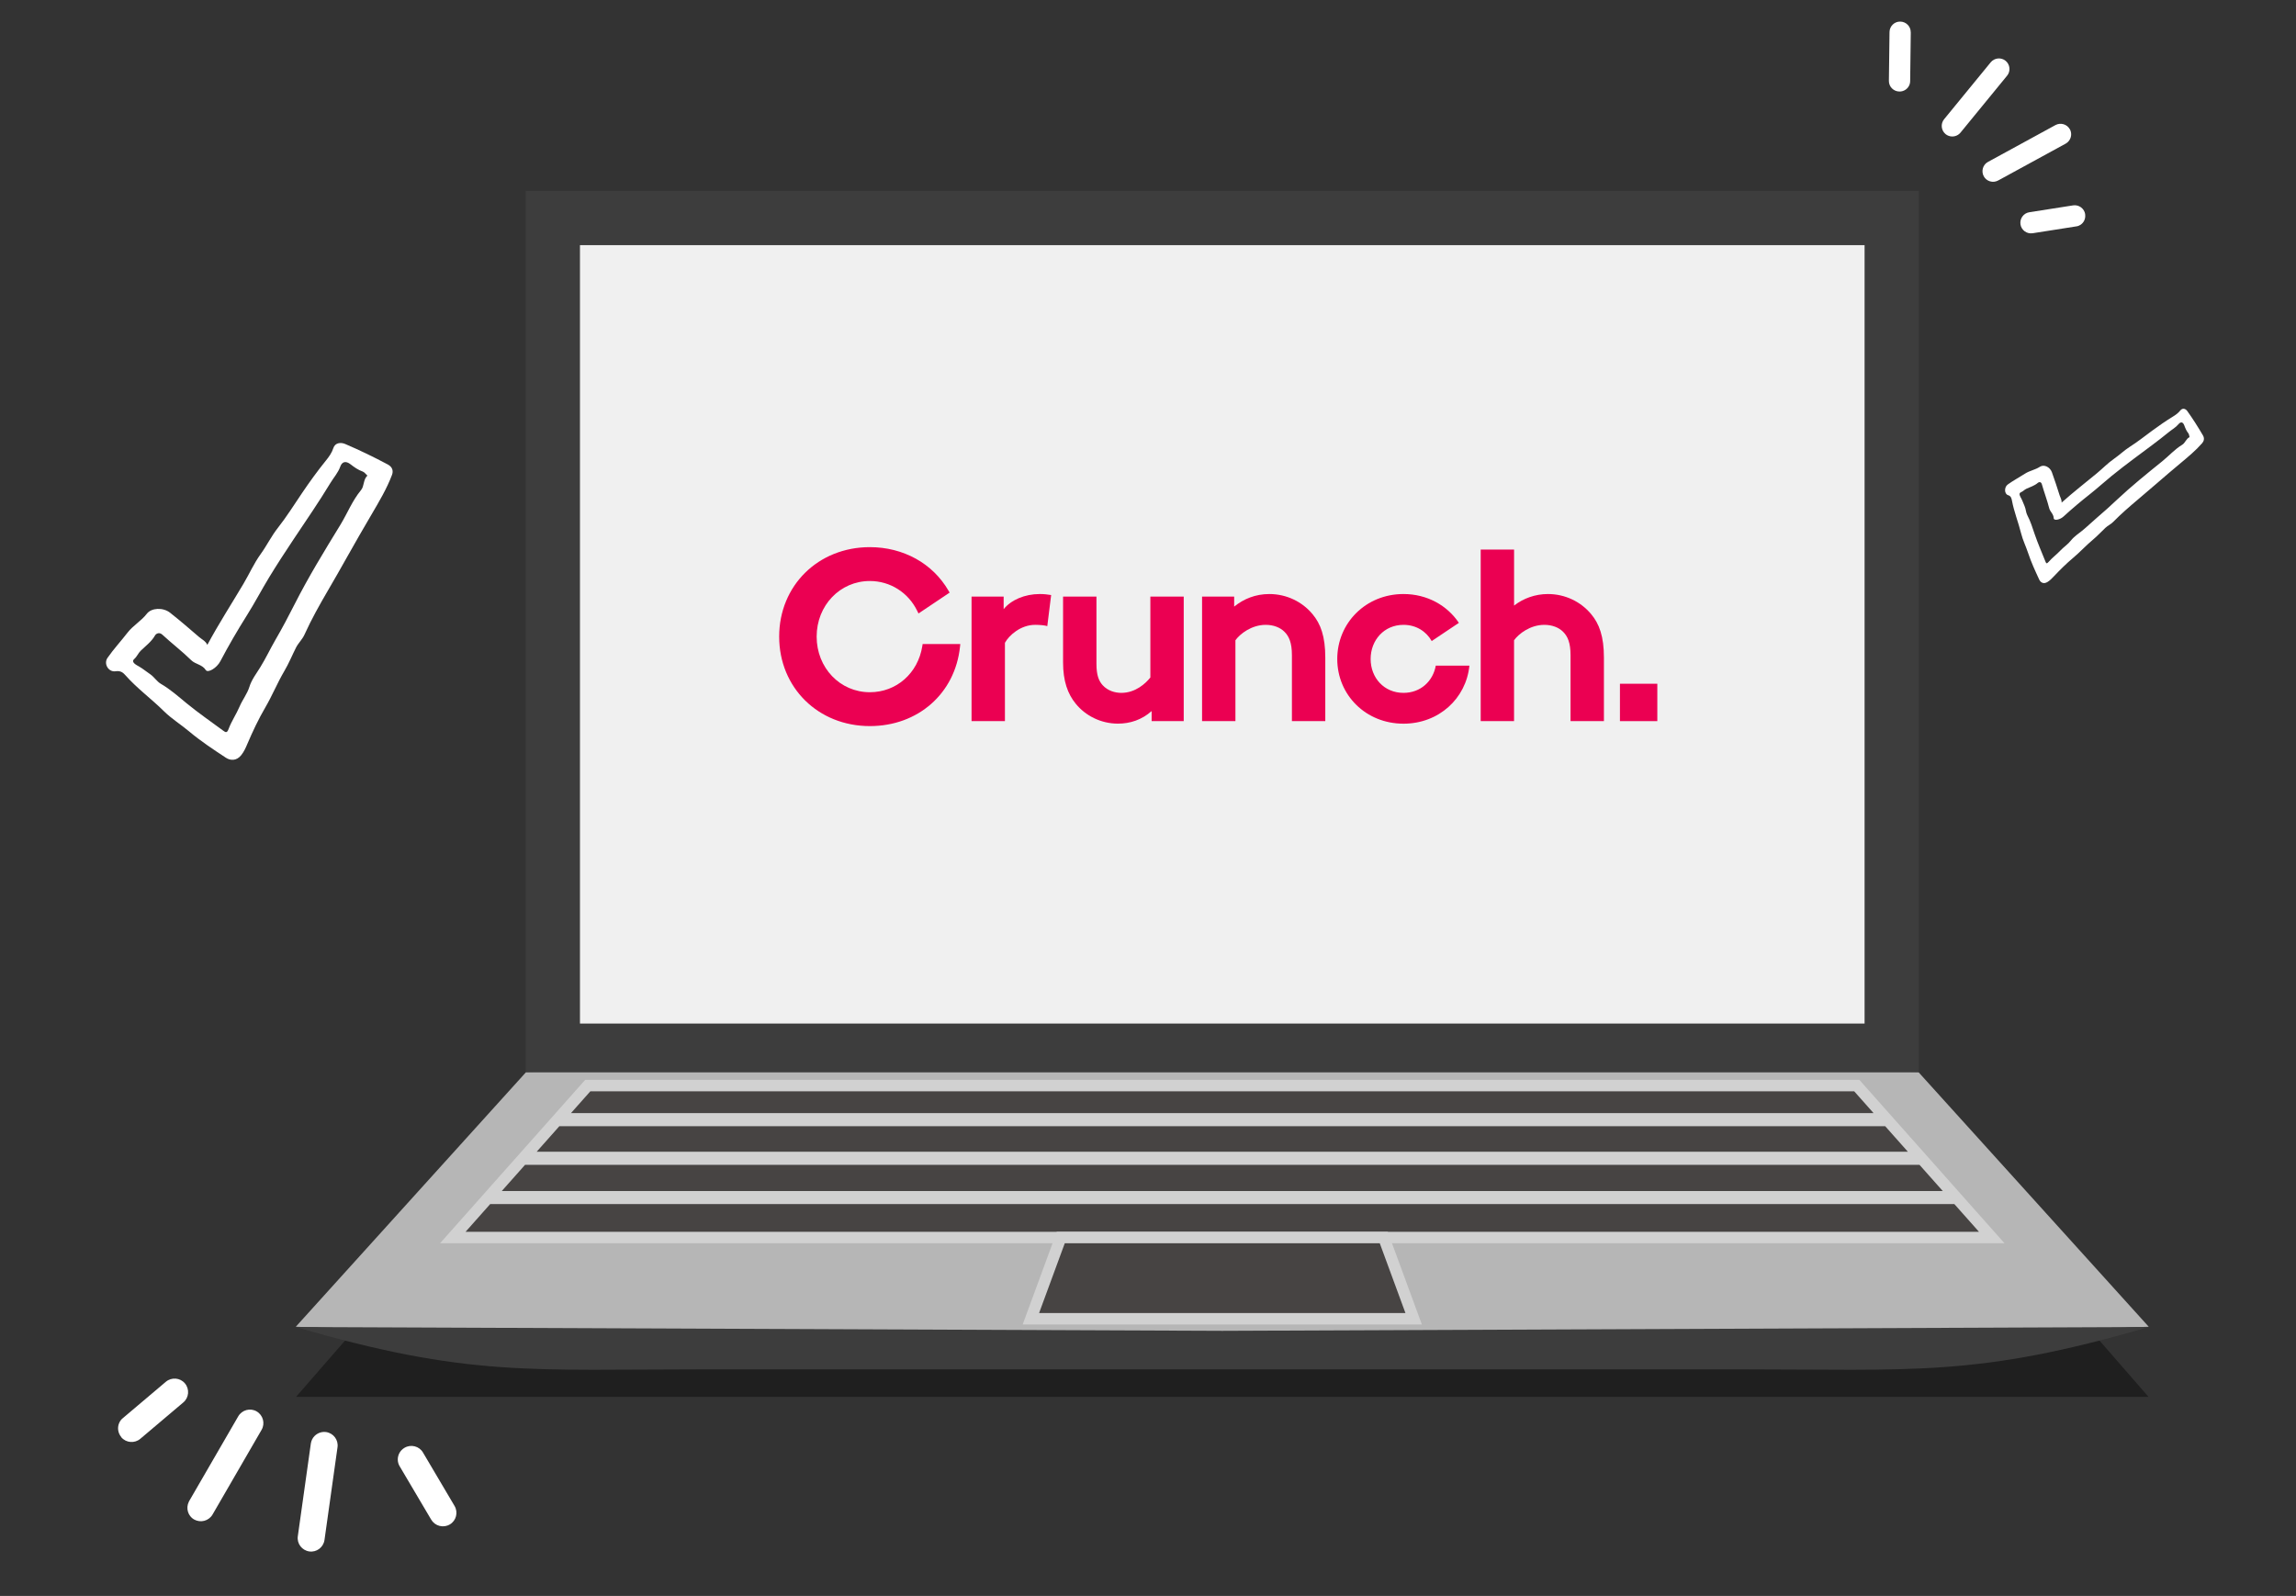
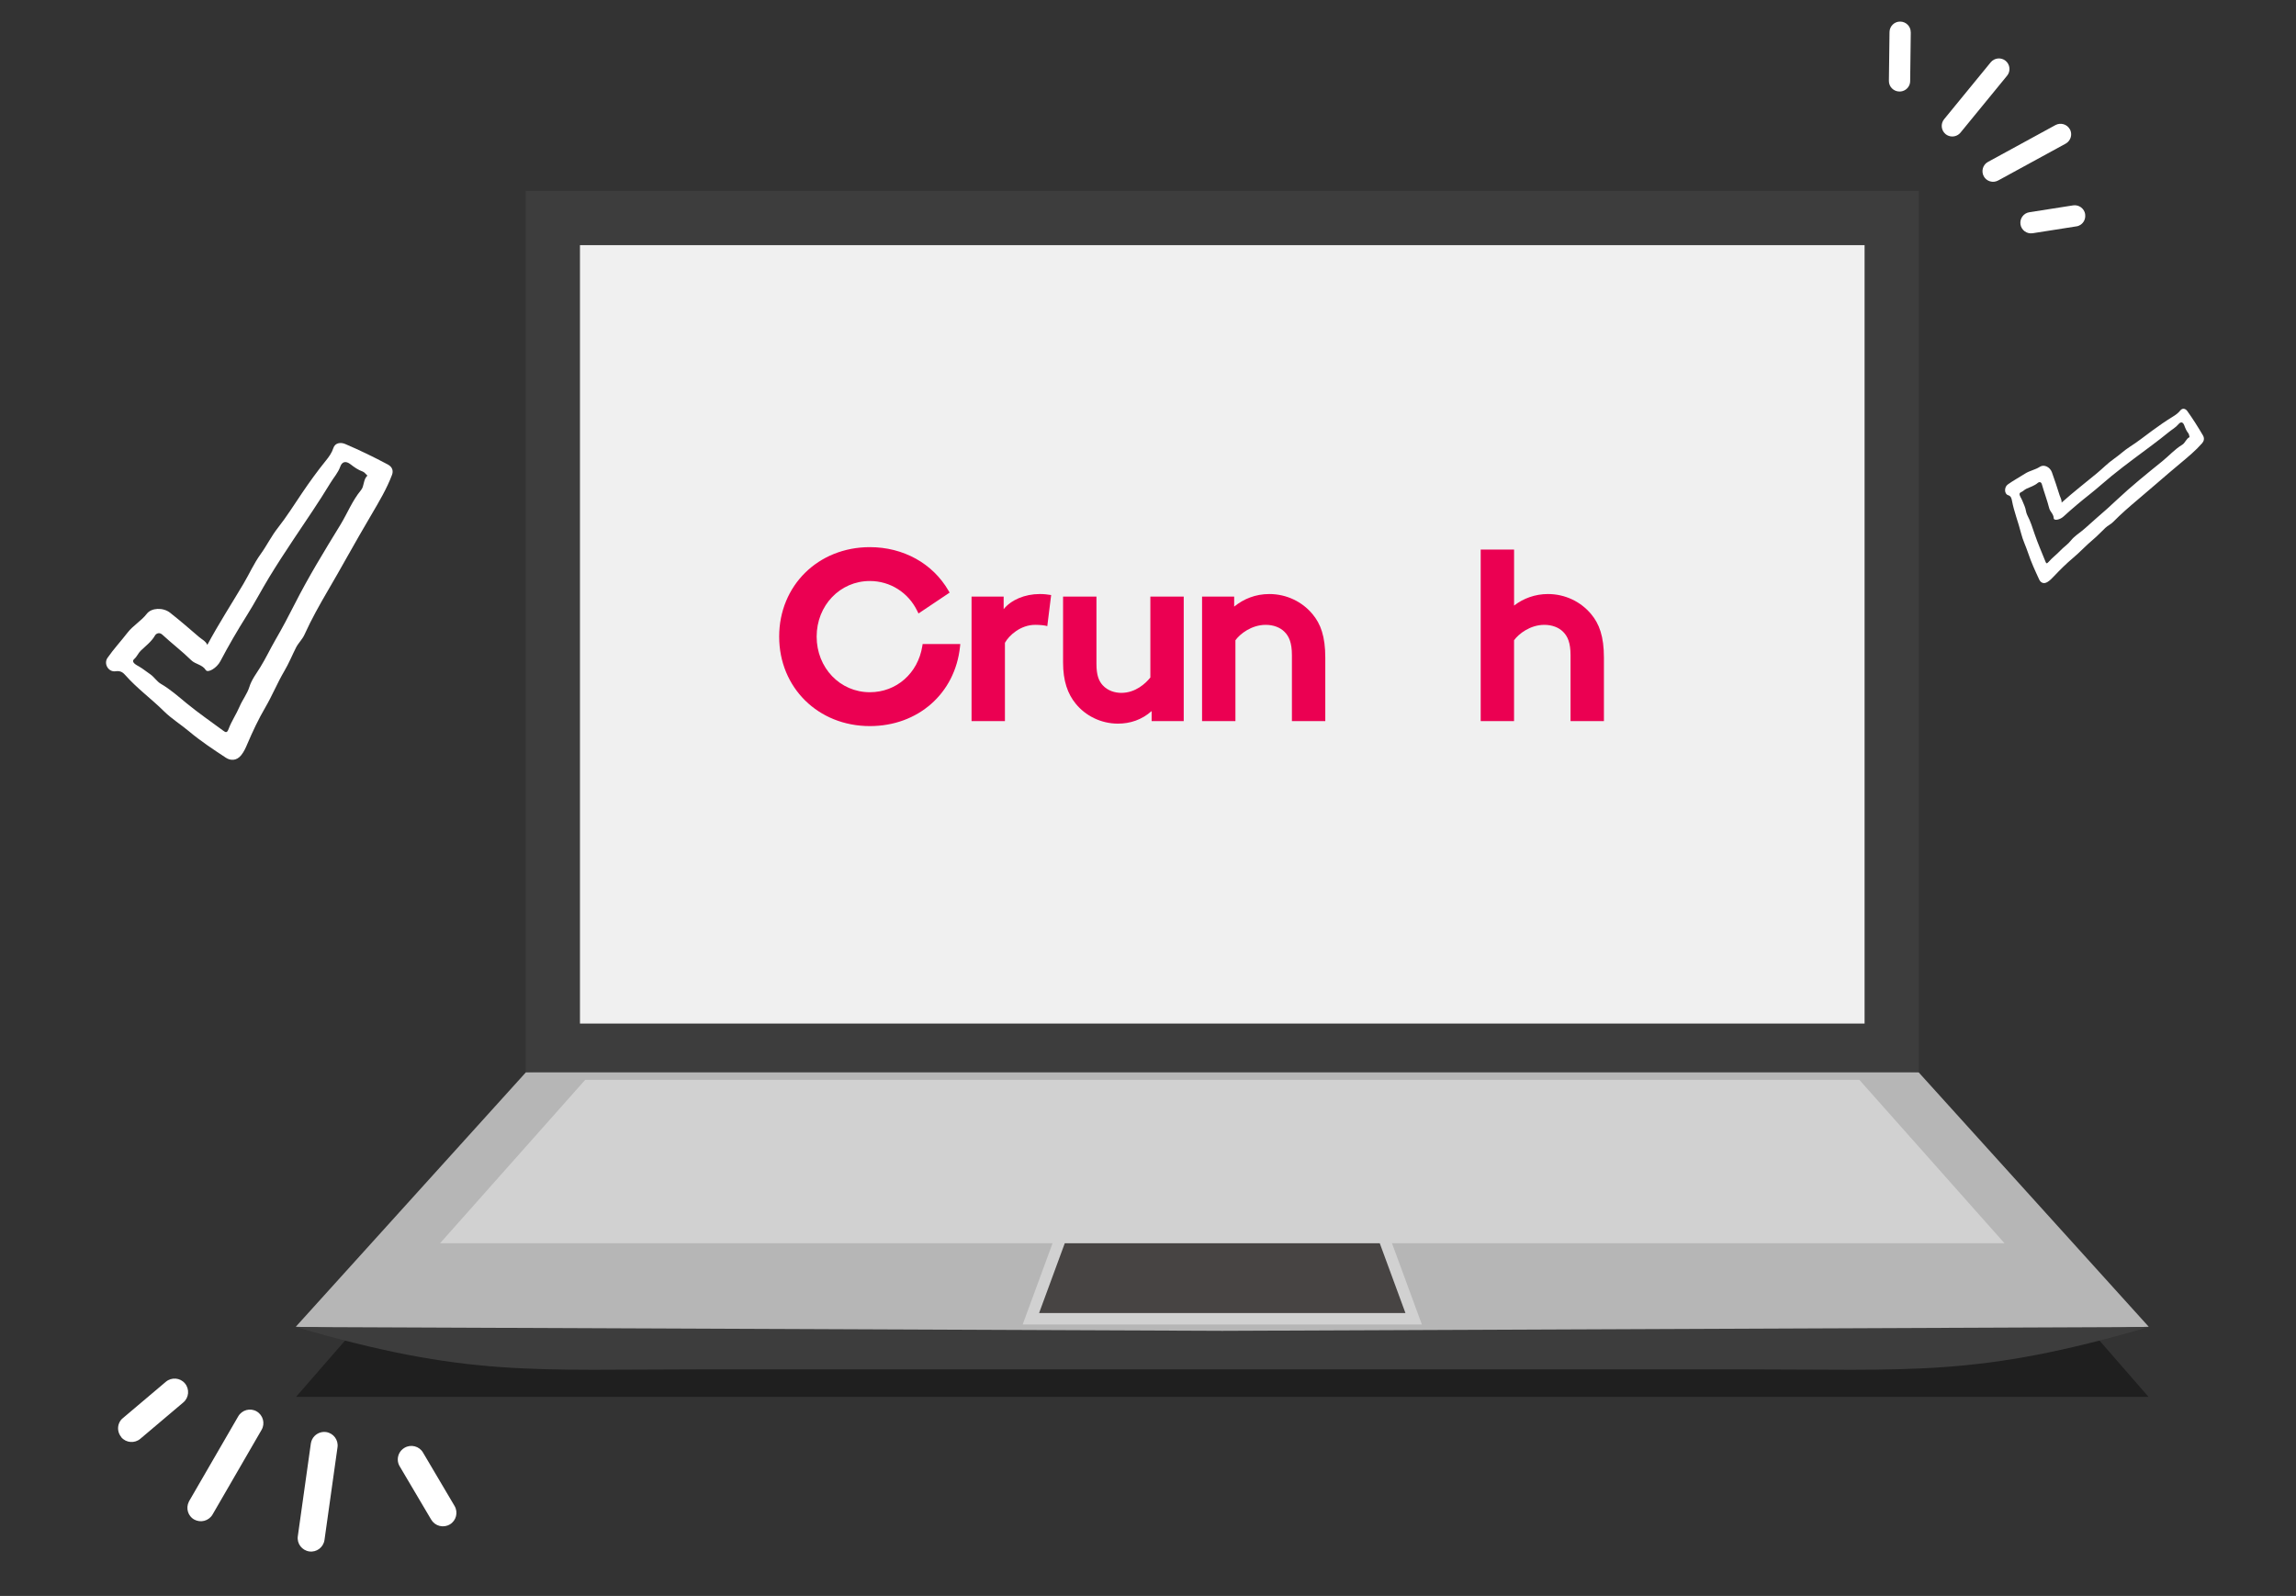
<svg xmlns="http://www.w3.org/2000/svg" width="269" height="187" viewBox="0 0 269 187" fill="none">
  <rect x="0" y="0" width="269" height="187" fill="#333333" stroke="none" />
  <g clip-path="url(#clip0_15279_205)">
    <path opacity="0.4" fill-rule="evenodd" clip-rule="evenodd" d="M143.203 154.781H243.975L251.718 163.673H143.203H34.688L42.431 154.781H143.203Z" fill="black" />
    <path fill-rule="evenodd" clip-rule="evenodd" d="M143.201 124.13L224.733 125.586L251.749 155.461L143.201 158.903L34.654 155.461L61.67 125.586L143.201 124.13Z" fill="#B6B6B6" />
    <path fill-rule="evenodd" clip-rule="evenodd" d="M143.201 155.938L34.654 155.489C54.821 161.377 62.074 160.451 83.025 160.451H143.201H203.378C224.328 160.451 231.582 161.377 251.748 155.489L143.201 155.938Z" fill="#3D3D3D" />
    <path fill-rule="evenodd" clip-rule="evenodd" d="M54.988 144.832H232.3L229.417 141.586H57.871L54.546 144.334L54.988 144.832ZM228.055 140.052L225.33 136.985H61.958L58.791 139.554L59.233 140.052H228.055ZM223.968 135.45L221.309 132.456H65.979L62.878 134.952L63.32 135.45H223.968ZM219.947 130.923L217.68 128.37H69.608L66.899 130.424L67.341 130.923H219.947Z" fill="#A1A1A1" />
    <path fill-rule="evenodd" clip-rule="evenodd" d="M63.91 131.767L68.563 126.528H217.842L234.848 145.677H51.557L63.91 131.767Z" fill="#D1D1D1" />
-     <path fill-rule="evenodd" clip-rule="evenodd" d="M54.546 144.334H231.858L228.974 141.088H57.429L54.546 144.334ZM227.612 139.554L224.888 136.486H61.516L58.791 139.554H227.612ZM223.526 134.952L220.867 131.958H65.536L62.878 134.952H223.526ZM219.505 130.424L217.237 127.871H69.166L66.898 130.424H219.505Z" fill="#474443" />
    <path fill-rule="evenodd" clip-rule="evenodd" d="M119.816 155.198L123.812 144.334H162.592L166.588 155.198H119.816Z" fill="#D1D1D1" />
    <path fill-rule="evenodd" clip-rule="evenodd" d="M121.741 153.854H164.662L161.654 145.677H124.749L121.741 153.854Z" fill="#474443" />
    <path fill-rule="evenodd" clip-rule="evenodd" d="M224.812 22.366H61.592V125.653H61.97H143.202H224.434H224.812V22.366Z" fill="#3D3D3D" />
    <path fill-rule="evenodd" clip-rule="evenodd" d="M67.95 119.932V28.724H218.455V119.932H67.95Z" fill="#F0F0F0" />
    <path d="M122.701 73.364C122.431 73.275 121.859 73.214 121.287 73.214C119.572 73.214 118.218 74.447 117.738 75.32V84.495H113.827V69.905H117.588V71.378C118.461 70.296 120.054 69.604 121.828 69.604C122.4 69.604 122.732 69.665 123.153 69.724L122.701 73.364Z" fill="#EB0052" />
    <path d="M138.686 69.904V84.492H134.925V83.318C133.782 84.342 132.398 84.791 130.986 84.791C128.972 84.791 127.167 83.859 126.023 82.445C125.091 81.301 124.55 79.797 124.55 77.632V69.904H128.461V77.785C128.461 79.108 128.732 79.772 129.183 80.282C129.786 80.944 130.628 81.186 131.379 81.186C133.033 81.186 134.236 80.073 134.777 79.381V69.904H138.688H138.686Z" fill="#EB0052" />
    <path d="M140.834 84.494V69.904H144.595V71.078C145.708 70.175 147.092 69.605 148.716 69.605C150.73 69.605 152.566 70.506 153.768 71.951C154.731 73.095 155.272 74.568 155.272 77.065V84.494H151.361V76.764C151.361 75.319 151.029 74.568 150.488 74.027C149.977 73.516 149.193 73.215 148.292 73.215C146.638 73.215 145.284 74.267 144.743 75.02V84.494H140.832H140.834Z" fill="#EB0052" />
    <path d="M177.39 84.494H173.479V64.395H177.39V70.958C178.472 70.116 179.856 69.605 181.36 69.605C183.374 69.605 185.21 70.506 186.412 71.951C187.375 73.095 187.916 74.568 187.916 77.065V84.494H184.005V76.764C184.005 75.319 183.673 74.568 183.132 74.027C182.621 73.516 181.837 73.215 180.936 73.215C179.282 73.215 177.929 74.267 177.387 75.02V84.494H177.39Z" fill="#EB0052" />
-     <path d="M168.216 77.992C167.893 79.814 166.444 81.186 164.434 81.186C162.149 81.186 160.584 79.411 160.584 77.216C160.584 75.02 162.149 73.215 164.434 73.215C165.919 73.215 167.096 73.98 167.74 75.114L170.922 72.982C169.557 70.944 167.211 69.605 164.434 69.605C160.012 69.605 156.673 73.003 156.673 77.216C156.673 81.428 160.012 84.796 164.434 84.796C168.581 84.796 171.774 81.835 172.155 77.995H168.216V77.992Z" fill="#EB0052" />
    <path d="M101.913 85.078C95.856 85.078 91.288 80.572 91.288 74.594C91.288 68.617 95.856 64.111 101.913 64.111C105.834 64.111 109.277 66.017 111.124 69.208L111.258 69.438L107.611 71.883L107.467 71.589C106.417 69.424 104.29 68.078 101.913 68.078C98.419 68.078 95.679 70.94 95.679 74.594C95.679 78.249 98.416 81.111 101.913 81.111C105.029 81.111 107.554 78.887 108.058 75.705L108.095 75.465H112.508L112.475 75.778C111.901 81.254 107.556 85.078 101.913 85.078Z" fill="#EB0052" />
-     <path d="M194.172 80.117H189.793V84.497H194.172V80.117Z" fill="#EB0052" />
    <path d="M258.098 51.017C257.524 50.035 256.917 49.08 256.264 48.164C256.068 47.89 255.715 47.757 255.436 48.105C255.188 48.415 254.89 48.622 254.581 48.812C253.74 49.328 252.926 49.892 252.125 50.483C251.268 51.116 250.422 51.785 249.538 52.346C248.872 52.77 248.308 53.323 247.666 53.767C246.96 54.257 246.341 54.901 245.669 55.457C244.31 56.584 242.915 57.657 241.537 58.894C241.558 58.542 241.389 58.303 241.303 58.033C241.015 57.129 240.726 56.224 240.402 55.337C240.17 54.703 239.465 54.388 239.001 54.69C238.444 55.055 237.798 55.144 237.239 55.506C236.576 55.936 235.877 56.302 235.234 56.766C234.789 57.086 234.819 57.879 235.264 58.018C235.598 58.123 235.666 58.363 235.72 58.649C235.968 59.976 236.471 61.203 236.795 62.502C236.993 63.295 237.359 64.027 237.616 64.801C237.973 65.877 238.443 66.892 238.912 67.904C239.077 68.26 239.429 68.48 239.9 68.184C240.186 68.004 240.408 67.769 240.635 67.529C241.356 66.766 242.096 66.032 242.895 65.361C243.691 64.693 244.406 63.905 245.204 63.241C245.726 62.807 246.183 62.304 246.676 61.842C246.957 61.578 247.3 61.441 247.593 61.143C248.498 60.221 249.474 59.376 250.455 58.55C251.185 57.935 251.916 57.315 252.634 56.688C253.578 55.863 254.537 55.057 255.494 54.253C256.365 53.522 257.241 52.802 258.001 51.934C258.213 51.691 258.302 51.367 258.098 51.017ZM255.679 52.105C254.804 52.632 254.112 53.418 253.318 54.059C251.519 55.511 249.719 56.963 248.018 58.561C247.264 59.269 246.497 59.968 245.712 60.631C245.107 61.141 244.541 61.709 243.921 62.205C243.49 62.549 242.991 62.874 242.634 63.329C242.27 63.794 241.792 64.088 241.399 64.505C240.962 64.971 240.442 65.347 240.024 65.83C239.788 66.103 239.732 66.016 239.641 65.79C239.217 64.732 238.761 63.688 238.389 62.605C238.126 61.844 237.897 61.076 237.521 60.371C237.35 60.052 237.355 59.637 237.196 59.291C237.062 58.999 236.965 58.691 236.811 58.403C236.714 58.222 236.442 57.814 236.764 57.684C237.02 57.58 237.185 57.373 237.42 57.266C237.876 57.057 238.361 56.92 238.769 56.565C238.864 56.483 239.129 56.403 239.224 56.739C239.491 57.682 239.842 58.594 240.084 59.546C240.195 59.983 240.59 60.199 240.615 60.725C240.63 61.036 241.325 60.921 241.765 60.519C242.763 59.606 243.792 58.74 244.848 57.908C245.716 57.224 246.545 56.463 247.402 55.766C248.271 55.059 249.169 54.375 250.067 53.702C251.425 52.686 252.798 51.694 254.116 50.618C254.482 50.319 254.903 50.095 255.226 49.71C255.489 49.398 255.749 49.409 255.916 49.859C256.035 50.181 256.171 50.505 256.391 50.773C256.473 50.873 256.481 51.046 256.532 51.22C256.141 51.388 256.018 51.901 255.679 52.105Z" fill="white" />
    <path d="M45.428 54.421C43.803 53.556 42.142 52.748 40.435 52.021C39.923 51.804 39.258 51.87 39.056 52.502C38.876 53.062 38.542 53.526 38.178 53.974C37.188 55.196 36.276 56.46 35.403 57.75C34.469 59.13 33.579 60.549 32.552 61.857C31.778 62.843 31.26 63.926 30.54 64.922C29.748 66.018 29.207 67.254 28.519 68.413C27.127 70.759 25.638 73.061 24.293 75.56C24.077 75.099 23.633 74.908 23.302 74.621C22.193 73.663 21.082 72.706 19.926 71.795C19.1 71.144 17.738 71.216 17.205 71.912C16.563 72.75 15.584 73.297 14.94 74.132C14.175 75.125 13.307 76.059 12.598 77.081C12.108 77.788 12.721 78.777 13.538 78.655C14.153 78.564 14.434 78.825 14.724 79.153C16.07 80.674 17.757 81.898 19.204 83.334C20.088 84.211 21.2 84.897 22.167 85.71C23.51 86.84 24.992 87.816 26.469 88.789C26.99 89.132 27.714 89.175 28.264 88.482C28.599 88.061 28.79 87.613 28.985 87.155C29.607 85.7 30.279 84.269 31.091 82.879C31.901 81.495 32.494 80.012 33.311 78.631C33.845 77.728 34.224 76.782 34.691 75.863C34.958 75.339 35.414 74.934 35.674 74.358C36.479 72.576 37.454 70.847 38.45 69.137C39.192 67.865 39.93 66.585 40.642 65.305C41.58 63.621 42.554 61.952 43.528 60.286C44.414 58.772 45.316 57.268 45.924 55.652C46.094 55.201 46.007 54.729 45.428 54.421ZM42.297 57.428C41.258 58.687 40.701 60.152 39.876 61.5C38.004 64.555 36.132 67.611 34.523 70.787C33.81 72.194 33.069 73.599 32.272 74.969C31.659 76.024 31.149 77.127 30.5 78.174C30.05 78.901 29.475 79.65 29.223 80.469C28.966 81.304 28.403 81.999 28.067 82.794C27.691 83.68 27.12 84.508 26.788 85.404C26.602 85.908 26.449 85.835 26.142 85.609C24.703 84.547 23.224 83.524 21.851 82.397C20.886 81.604 19.968 80.78 18.858 80.135C18.356 79.843 18.069 79.312 17.566 78.979C17.141 78.697 16.765 78.37 16.31 78.107C16.026 77.942 15.296 77.605 15.723 77.223C16.062 76.919 16.181 76.546 16.484 76.251C17.072 75.679 17.758 75.18 18.165 74.454C18.259 74.285 18.63 74.006 19.023 74.369C20.127 75.39 21.342 76.316 22.41 77.365C22.901 77.847 23.692 77.856 24.108 78.509C24.353 78.894 25.395 78.282 25.818 77.475C26.78 75.643 27.826 73.851 28.938 72.083C29.853 70.629 30.649 69.105 31.537 67.643C32.438 66.16 33.4 64.687 34.372 63.228C35.84 61.024 37.351 58.839 38.714 56.585C39.093 55.959 39.612 55.392 39.861 54.685C40.063 54.11 40.49 53.95 41.081 54.412C41.502 54.74 41.952 55.062 42.498 55.255C42.702 55.327 42.837 55.543 43.045 55.73C42.533 56.206 42.699 56.941 42.297 57.428Z" fill="white" />
    <path d="M229.405 15.795C228.962 16.08 228.369 16.059 227.947 15.715C227.416 15.275 227.342 14.495 227.773 13.97L233.233 7.299C233.673 6.769 234.452 6.694 234.977 7.125C235.508 7.565 235.583 8.345 235.151 8.87L229.691 15.541C229.604 15.644 229.506 15.731 229.397 15.801L229.405 15.795ZM242.509 15.142C242.822 15.721 242.63 16.436 242.086 16.785C242.061 16.801 242.035 16.817 242.01 16.833L234.105 21.149C233.501 21.478 232.743 21.255 232.419 20.658C232.091 20.054 232.314 19.296 232.91 18.973L240.815 14.657C241.419 14.328 242.177 14.551 242.501 15.147L242.509 15.142ZM244.294 25.108C244.371 25.615 244.144 26.091 243.742 26.349C243.6 26.44 243.441 26.506 243.265 26.525L238.142 27.33C237.464 27.434 236.824 26.97 236.72 26.292C236.616 25.614 237.08 24.974 237.757 24.869L242.88 24.065C243.558 23.961 244.198 24.425 244.302 25.103L244.294 25.108ZM223.867 3.793L223.795 9.501C223.793 9.94 223.56 10.314 223.225 10.529C223.024 10.658 222.785 10.728 222.534 10.724C221.844 10.717 221.291 10.15 221.303 9.469L221.376 3.76C221.382 3.07 221.949 2.517 222.631 2.529C223.321 2.536 223.874 3.103 223.862 3.784L223.867 3.793Z" fill="white" />
    <path d="M36.561 168.674C36.856 168.071 37.515 167.702 38.201 167.797C39.069 167.925 39.665 168.723 39.543 169.58L38.017 180.446C37.889 181.313 37.091 181.91 36.235 181.788C35.367 181.66 34.77 180.862 34.892 180.006L36.419 169.14C36.445 168.97 36.495 168.81 36.567 168.663L36.561 168.674ZM22.742 178.05C22.019 177.626 21.755 176.723 22.116 175.983C22.133 175.949 22.15 175.915 22.166 175.881L27.91 165.96C28.35 165.202 29.322 164.943 30.068 165.378C30.825 165.818 31.084 166.79 30.649 167.536L24.906 177.457C24.466 178.214 23.494 178.473 22.748 178.038L22.742 178.05ZM14.211 168.391C13.793 167.891 13.724 167.223 13.99 166.677C14.085 166.483 14.213 166.307 14.393 166.169L19.432 161.907C20.101 161.345 21.104 161.426 21.666 162.095C22.227 162.763 22.146 163.767 21.477 164.328L16.438 168.59C15.77 169.152 14.767 169.071 14.205 168.402L14.211 168.391ZM50.522 178.065L46.825 171.809C46.538 171.33 46.544 170.77 46.766 170.314C46.899 170.041 47.112 169.807 47.388 169.646C48.142 169.197 49.119 169.448 49.557 170.197L53.253 176.453C53.702 177.208 53.451 178.184 52.702 178.622C51.947 179.071 50.971 178.82 50.533 178.071L50.522 178.065Z" fill="white" />
  </g>
  <defs>
    <clipPath id="clip0_15279_205">
      <rect width="268.495" height="186.754" fill="white" />
    </clipPath>
  </defs>
</svg>